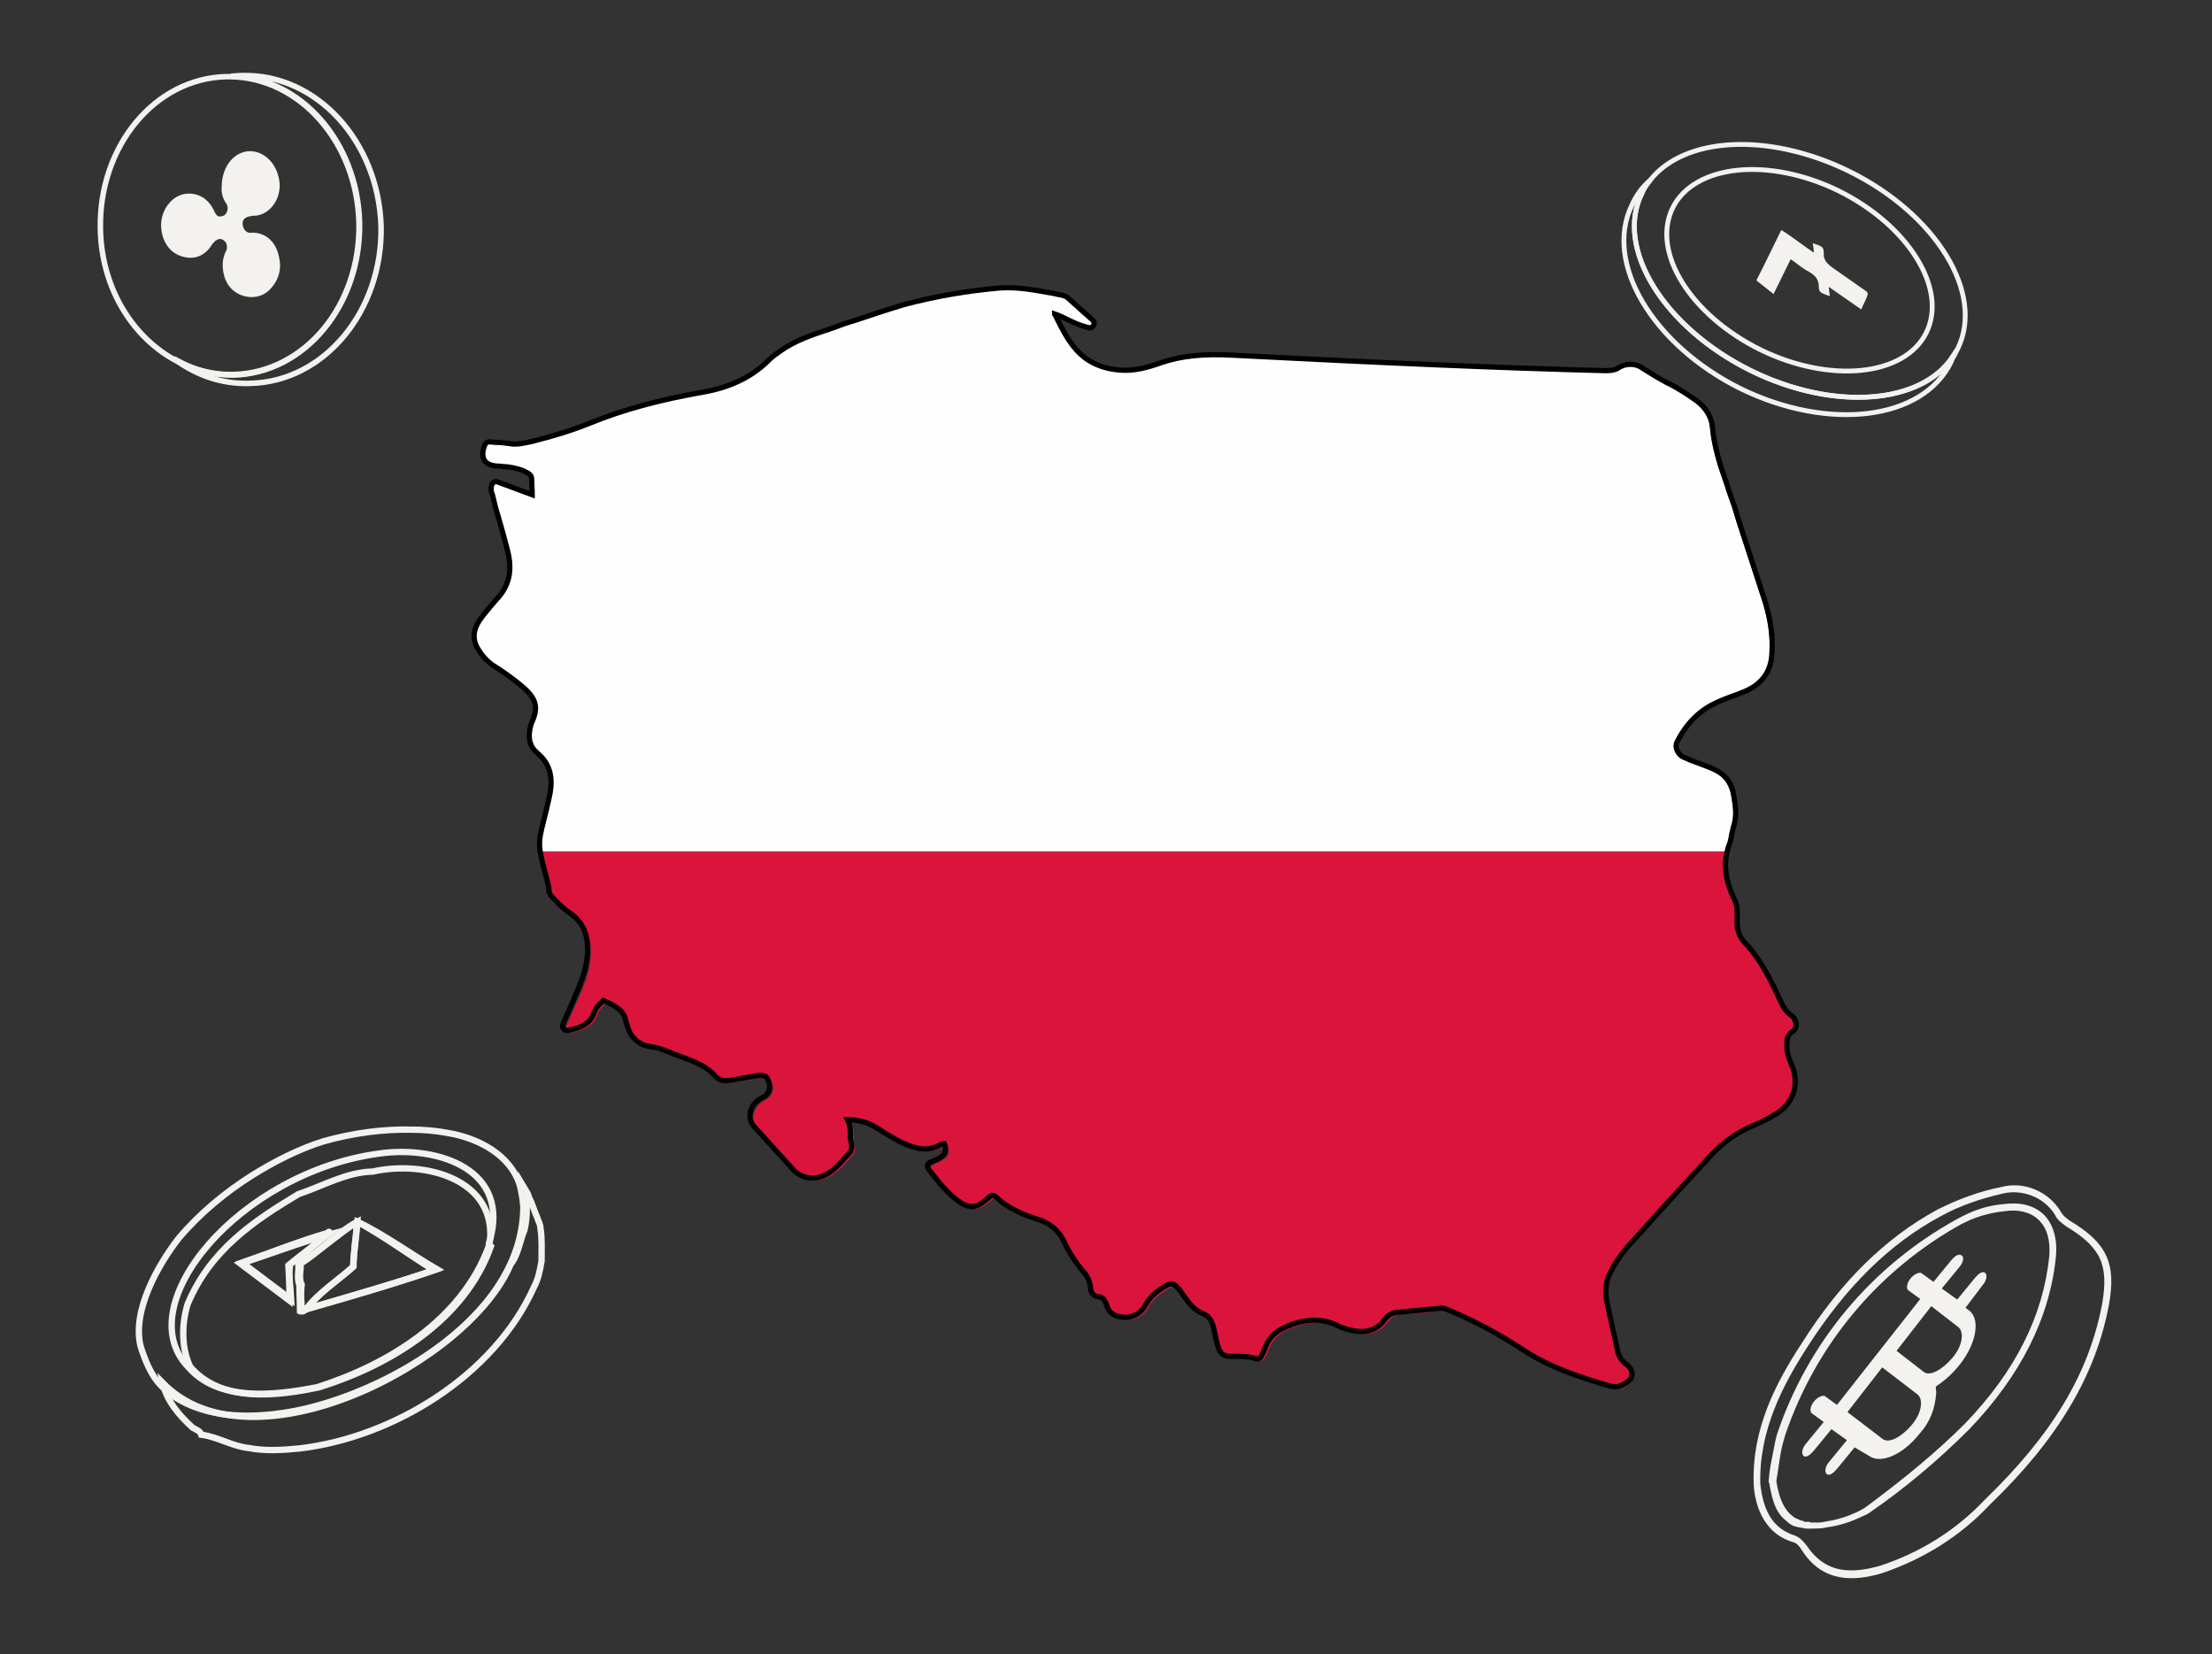
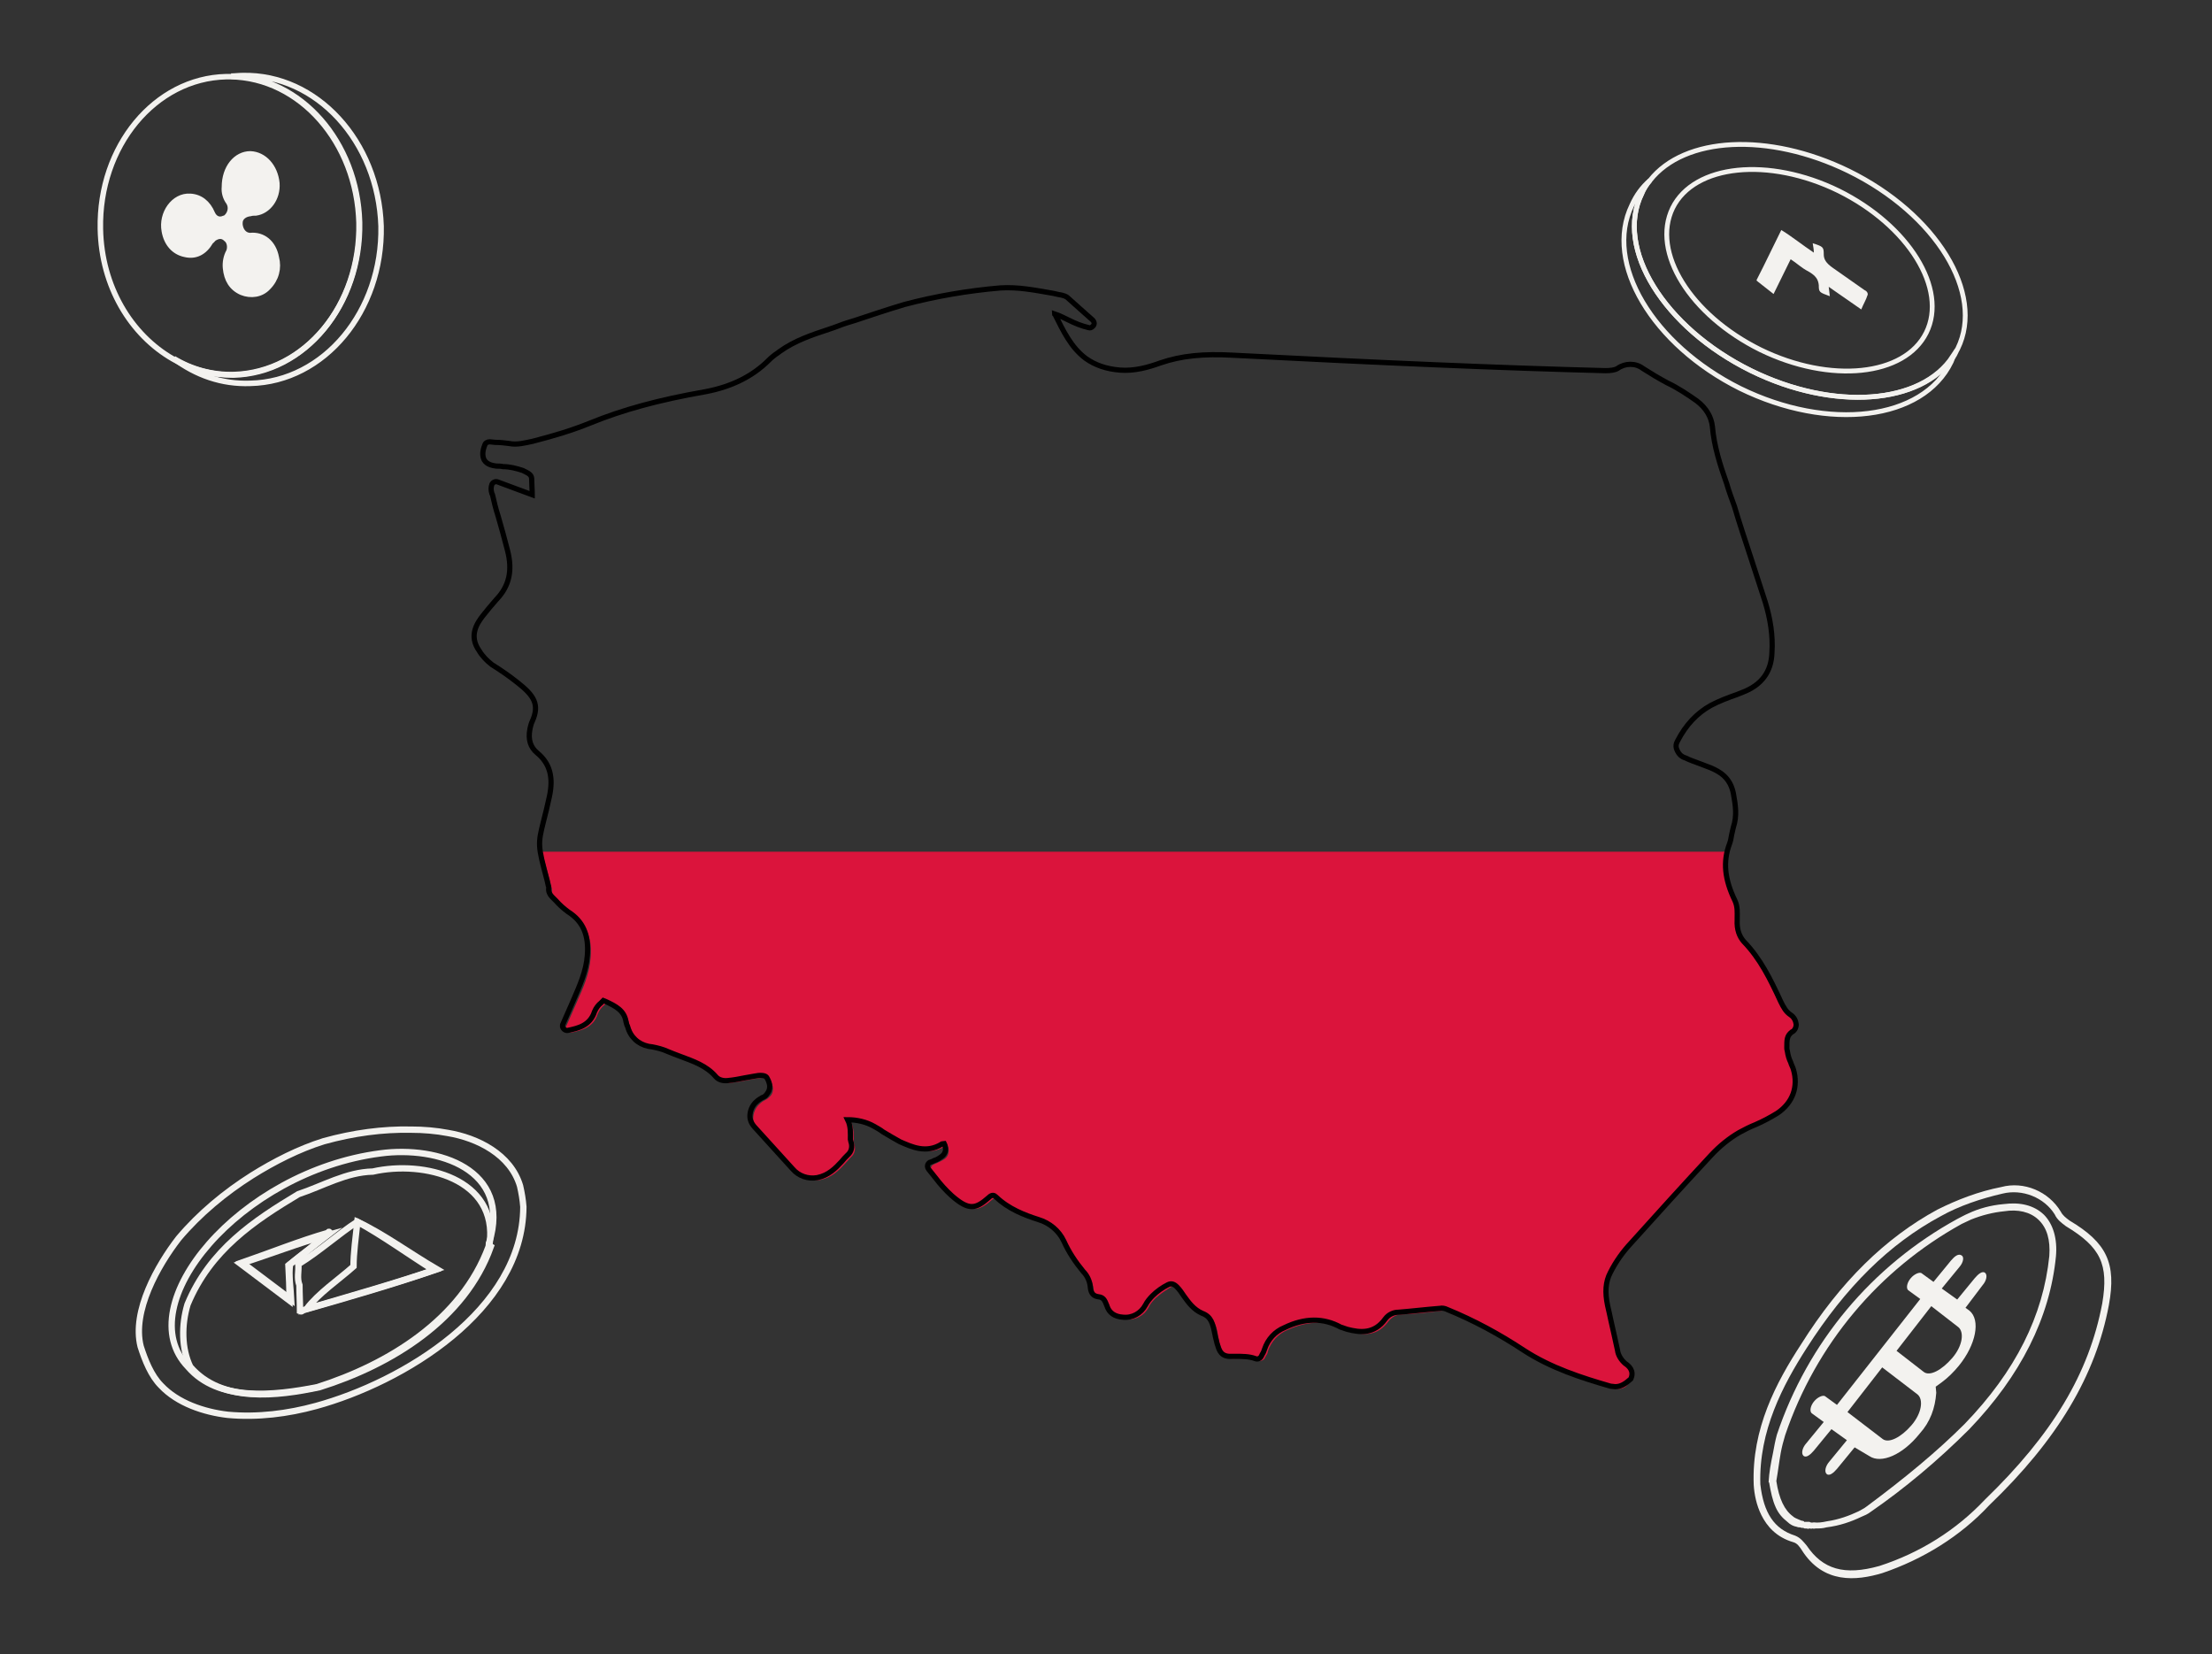
<svg xmlns="http://www.w3.org/2000/svg" version="1.1" id="Layer_1" x="0px" y="0px" viewBox="0 0 401.1 299.9" style="enable-background:new 0 0 401.1 299.9;" xml:space="preserve">
  <rect x="0" y="0" width="401.1" height="299.9" fill="#333333" stroke="none" />
  <style type="text/css">
	.st0{fill:#F3F2EF;}
	.st1{fill:none;stroke:#F3F2EF;stroke-width:0.873;stroke-miterlimit:10;}
	.st2{fill:none;stroke:#F3F2EF;stroke-miterlimit:10;}
	.st3{fill:none;stroke:#F3F2EF;stroke-width:1.151;stroke-miterlimit:10;}
	.st4{fill:none;}
	.st5{fill:#FEFEFE;}
	.st6{fill:#DB143C;}
	.st7{fill:none;stroke:#000000;stroke-width:0.943;stroke-miterlimit:10;}
</style>
  <g>
    <path class="st0" d="M339.2,274.1c6.1-4.2,12.2-9.3,17.9-15c9.3-9.7,14.6-20.2,15.7-31.3c0.3-3.2-0.5-5.9-2.2-7.6   c-1.8-1.7-4.3-2.3-7.3-1.9c-2.3,0.2-4.5,0.8-6.4,1.7c-0.7,0.3-1.4,0.7-2,1c-15.5,8.5-27.1,22.4-32.7,39.1c-0.3,1.1-0.5,2.2-0.7,3.3   c-0.4,1.9-0.7,3.5-0.8,5.3l0,0l0,0l0,0l0.1,0.1l0,0c0.3,1.7,0.6,3.2,1.2,4.5c0.5,1.1,1.2,1.9,2.1,2.6c0.5,0.5,1.1,0.8,1.7,0.9l0,0   c0.2,0.1,0.3,0.1,0.6,0.1c0.2,0.1,0.3,0.1,0.6,0.1l0.2,0.1c0.3,0,0.6,0,0.7,0.1c0,0,0,0,0.1-0.1c0.3,0,0.4,0.1,0.7,0   c0.2,0.1,0.3,0,0.6,0l0,0c0.6,0,1.2,0,1.9-0.2c2.4-0.3,4.4-1,6.3-1.9C338,274.8,338.7,274.5,339.2,274.1z M328.1,275.9   C328.1,275.9,328,276,328.1,275.9c-0.4,0-0.6,0-0.8,0c0,0-0.1,0.1-0.2-0.1c-0.2-0.1-0.3-0.1-0.4-0.1c-0.2-0.1-0.3-0.1-0.5-0.2l0,0   c-0.4-0.2-0.8-0.3-1.1-0.6c-1.5-1.1-2.5-3.1-3-6.4c0.3-1.7,0.5-3.4,0.8-5.1c0.2-1.1,0.5-2.2,0.8-3.2c5.6-16.5,17-30,32-38.3   c0.6-0.3,1.1-0.5,1.7-0.8c2-0.8,4-1.3,6-1.5c2.5-0.4,4.7,0.1,6.2,1.5c1.6,1.5,2.2,3.7,2,6.6c-1.1,10.8-6.1,20.9-15.4,30.5   c-4.9,4.9-10.7,9.7-17.7,14.9c-0.5,0.4-1,0.6-1.5,0.9c-1.7,0.8-3.6,1.5-5.7,1.8c-0.9,0.2-1.7,0.3-2.4,0.2   C328.4,276.1,328.3,276,328.1,275.9z" />
    <path class="st0" d="M360.7,272.9c12.4-11.9,19.3-23.5,21.7-36.3c1.4-7.6-0.4-11.3-7.1-15.3c-0.7-0.5-1.3-1-1.6-1.6   c-2.2-3.7-6.7-5.6-10.8-4.5c-4.1,0.8-8,2.3-11.6,4.1c-9.4,5.1-17.6,13.1-24.7,24.4c-4.5,6.9-9,15.3-8.6,25.5l0,0   c0.1,1.7,0.5,3.7,1.4,5.5c1,2,2.7,4,5.8,4.9c0.7,0.2,1.1,0.8,1.5,1.4c3.9,6.2,9.9,5.6,14.6,4.2   C348.7,282.7,355.5,278.5,360.7,272.9z M340.8,283.9c-6.4,1.8-10.3,0.6-13.2-3.7c-0.6-0.7-1.1-1.4-2.1-1.8   c-3.8-1.2-5.7-4.1-6.3-9.3c-0.3-9.7,4.1-18,8.4-24.7c7.1-11.1,15-18.9,24.3-23.9c3.4-1.9,7.3-3.2,11.2-4.1c3.6-0.9,7.6,0.7,9.5,3.8   c0.4,0.9,1.2,1.5,2,2.1c6.3,3.8,7.8,6.9,6.6,14c-2.4,12.7-9,23.7-21.3,35.6C354.7,277.4,348.2,281.5,340.8,283.9z" />
    <path class="st0" d="M351.1,252.5l-0.1-1.1l1.1-0.8c1.1-0.8,2.2-1.9,3.1-3c3.1-3.8,4-8.3,1.9-10l-0.7-0.5l3.1-4.1   c0.7-0.8,0.9-1.8,0.5-2.2c-0.5-0.5-1.3,0.2-1.9,0.9l-3.2,3.9l-2.8-2l3.2-3.9c0.7-0.8,0.9-1.8,0.4-2.1c-0.6-0.4-1.3,0.2-1.9,0.9   l-3.2,3.9l-2.2-1.6c-0.4-0.2-1.3,0.2-1.9,0.9c-0.7,0.8-0.9,1.8-0.5,2.2l2.2,1.6l-15.1,19.2l-2.2-1.6c-0.4-0.2-1.3,0.2-1.9,0.9   c-0.7,0.8-0.9,1.8-0.5,2.2l2.2,1.6l-3.2,3.9c-0.7,0.8-0.9,1.8-0.5,2.2c0.5,0.5,1.3-0.2,1.9-0.9l3.2-3.9l2.8,2l-3.2,3.9   c-0.7,0.8-0.9,1.8-0.5,2.2c0.5,0.5,1.3-0.2,1.9-0.9l3.2-3.9l2.7,1.6c2.1,1.4,6-0.2,9.1-4.1C350,257.8,350.9,255.3,351.1,252.5z    M350.2,236.8l4.9,3.8c1.1,0.9,0.8,3.4-1.1,5.6s-4.1,3.4-5.2,2.5l-4.9-3.8L350.2,236.8z M341.4,260.9L335,256l6.3-8.1l6.4,4.9   c1.1,0.9,0.8,3.4-1.1,5.6C344.7,260.6,342.5,261.7,341.4,260.9z" />
  </g>
  <g>
    <path class="st1" d="M317.5,67.2c-15.8-7.8-24.7-22.2-19.8-32.1c0.3-0.9,0.9-1.7,1.5-2.4c-1.4,1.2-2.5,2.7-3.3,4.5   c-5.1,10.5,3.8,25.3,19.6,33.2c16.1,7.9,33.2,5.8,38.3-4.8c0.1-0.3,0.3-0.6,0.3-1C348.4,73.3,332.6,74.6,317.5,67.2z" />
    <path class="st1" d="M335.2,31c-14.6-7.1-29.8-6.2-36,1.7c-0.6,0.7-1.1,1.5-1.5,2.4c-4.9,9.9,4,24.3,19.8,32.1   c15,7.4,30.9,6.1,36.7-2.5c0.3-0.4,0.5-1,0.8-1.5C359.9,53.2,351.1,38.8,335.2,31z M349.3,60.3c-3.9,7.9-17.4,9.3-30.1,3.1   c-12.7-6.3-19.8-17.7-15.9-25.7c3.9-7.9,17.4-9.3,30.1-3.1C346.1,40.9,353.2,52.4,349.3,60.3z" />
    <g>
      <path class="st0" d="M331.6,52l5.9,4.1c0.4-1,0.9-1.8,1.1-2.5c0.2-0.3,0-0.8-0.5-1c-1.9-1.3-3.8-2.7-5.7-4    c-1.3-0.9-1.7-1.6-1.7-2.5c0-1.3-0.1-1.4-2-2c0.1,0.7,0.2,1.1,0.2,1.7c-2.1-1.4-3.8-2.8-5.9-4.1c-1.5,3-2.9,6-4.4,8.9    c-0.2,0.3,0,0.3,0.2,0.5c0.9,0.7,1.8,1.4,2.8,2.2l3.1-6.3c1.1,0.7,2,1.6,3.2,2.2c1.4,0.8,1.8,1.5,1.9,2.5c0,1.3,0.1,1.3,2,2    L331.6,52z" />
    </g>
  </g>
  <g>
    <path class="st2" d="M44,13.7c-0.7,0-1.4,0.1-2.1,0.1C54.5,14,64.8,25.7,65.2,40.3c0.3,14.9-9.8,27.2-22.8,27.6   C38.5,68,34.8,67,31.5,65c4,3,8.7,4.7,13.9,4.5c13.4-0.3,24-13.1,23.7-28.5C68.6,25.6,57.4,13.4,44,13.7z" />
    <path class="st2" d="M41.8,13.9c-0.2,0-0.5,0-0.8,0c-12.9,0.3-23.1,12.6-22.8,27.6c0.2,10.4,5.5,19.2,13.2,23.6   c3.3,1.9,7,2.9,10.9,2.9c12.9-0.3,23.1-12.6,22.8-27.6C64.7,25.8,54.4,14.1,41.8,13.9z M50.2,33.2c0.2,2.8-1.6,5.1-3.8,5.4   c-0.3,0-0.7,0-1,0.1c-1,0.1-1.9,0.7-1.9,1.7c0,0.1,0,0.2,0,0.3c0.1,1,0.7,1.9,1.7,2c0.1,0,0.1,0.1,0.2,0c2.3-0.2,4.2,1.3,4.7,4   c0.5,1.9,0,3.9-1.5,5.4c-1.2,1.3-3.1,1.6-4.8,0.9c-1.8-0.8-2.7-2.3-2.9-4.4c-0.1-1,0.1-2.1,0.6-3c0.3-0.7,0.2-1.8-0.5-2.3   c-0.6-0.6-1.3-0.6-2-0.2c-0.3,0.1-0.5,0.5-0.8,0.7c-1.1,1.9-2.7,2.8-4.7,2.3c-1.9-0.4-3.3-1.9-3.7-4.2c-0.6-3.2,1.7-6.5,4.7-6.3   c1.8,0.1,3.2,1.2,4,3.1c0.4,0.9,1.2,1.3,2.1,0.9c0.1,0,0.2-0.1,0.3-0.1c0.8-0.6,1.2-1.8,0.6-2.8c-0.6-0.8-0.9-1.8-0.8-2.8   c0-3.5,2.1-6,4.7-6C47.9,28,49.9,30.2,50.2,33.2z" />
    <path class="st0" d="M45.4,28.2c-2.6,0-4.7,2.5-4.7,6c0.1,1,0.3,2,0.8,2.8c0.5,0.9,0.2,2.2-0.6,2.8c-0.1,0-0.2,0.1-0.3,0.1   c-0.9,0.2-1.7-0.1-2.1-0.9c-0.8-2-2.2-3-4-3.1c-2.9-0.2-5.3,3.1-4.7,6.3c0.6,2.3,1.8,3.8,3.7,4.2c1.9,0.4,3.5-0.4,4.7-2.3   c0.2-0.3,0.5-0.6,0.8-0.7c0.6-0.5,1.5-0.4,2,0.2c0.6,0.7,0.8,1.6,0.5,2.3c-0.5,0.9-0.6,2-0.6,3c0.1,2.1,1.1,3.6,2.9,4.4   c1.5,0.8,3.5,0.4,4.8-0.9c1.4-1.4,2-3.5,1.5-5.4c-0.6-2.5-2.6-4.2-4.7-4c-0.1,0-0.1-0.1-0.2,0c-1-0.2-1.6-1.1-1.7-2   c0-0.1,0-0.2,0-0.3c0-1.1,1-1.7,1.9-1.7c0.3,0,0.6,0,1-0.1c2.3-0.5,4.1-2.8,3.8-5.4C49.9,30.2,47.9,28,45.4,28.2z" />
  </g>
  <g>
    <g>
      <path class="st3" d="M74.5,204.8c2.3,0,4.6,0.2,6.7,0.6c5.4,0.9,11.4,3.9,13.1,9.6c0.3,1.3,0.5,2.5,0.6,3.8    c-0.1,18.8-21.9,31.8-37.6,36.1c-5.1,1.4-10.6,2.1-16,1.6c-4.3-0.5-9.1-2.1-12.1-5.3c-1.8-1.8-2.9-4.6-3.7-7.1    c-1.6-6.4,3.1-14.7,6.9-19.6c3.8-4.5,8.4-8.3,13.3-11.4c4-2.5,8.5-4.8,13-6.2C64.1,205.4,69.4,204.7,74.5,204.8z M88.7,225.3    c4.1-13.3-9.3-17.6-19.7-16.2c-25.5,3.3-45.7,27.5-34.9,38.7c5.5,6.4,15.6,5.2,23.4,3.7c12.9-4.1,26.2-12.2,31.1-25.5L88.7,225.3z    " />
    </g>
    <g>
      <path class="st3" d="M89,226c-4.7,13.2-18,21.4-31.1,25.5c-7.6,1.6-17.7,2.9-23.4-3.7c-1.6-3.3-1.6-7.6-0.5-11.3    c4.1-9.9,12.1-15.2,20.1-20c4.5-1.5,8.7-4,13.5-4.1c9.3-2.1,22.7,1.3,21.2,13.1C88.6,225.2,88.5,225.7,89,226z M59.5,223.5    C60.1,223.7,59.6,223,59.5,223.5c-5.2,1.5-10.4,3.6-15.6,5.4l8.9,6.7c-0.1-2.1-0.5-4.4-0.2-6.4C54.8,227.3,57.1,225.8,59.5,223.5    L59.5,223.5z M64.8,221.5c-3.3,2.1-6.8,5.3-10.7,7.7c0.1,1.3-0.3,2.5,0.2,3.8c0,1.6,0.1,3.1,0.1,4.7c0.5,0.2,0.3-0.2,0.7-0.2    c7.7-2.2,16-4.6,23.6-7.2C74.2,227.5,69.4,224,64.8,221.5L64.8,221.5z" />
    </g>
    <g>
-       <path class="st3" d="M95.9,217c0.6,1.2,1,2.6,1.5,3.7c0.2,0.7,0.6,1.2,0.6,2c0.3,1.6,0.2,4,0.2,5.9c-0.3,1.8-0.6,3.3-1.4,4.8    c-7.2,16-25.5,27.2-42.5,29.2c-3.1,0.3-6.3,0.5-9.3-0.1c-2.9-0.3-5.5-2-8.5-2.4c-0.2-0.7-0.8-0.8-1.6-1.3    c-2.3-2.1-4.7-4.8-5.4-8.1c16.3,16.7,55.8-3.9,63.1-21.5c1.4-1.7,1.7-4.4,2.5-6.2c0.6-2.5,0.5-5.1,0-7.6    C95.4,215.9,95.8,216.5,95.9,217z" />
-     </g>
+       </g>
    <g>
      <path class="st0" d="M89,226c-0.2,0.1-0.3,0-0.5-0.2c-0.1-0.2,0-0.3,0.2-0.5l0,0L89,226z" />
    </g>
    <g>
      <path class="st3" d="M64.8,221.5c4.7,2.2,9.6,5.8,14.4,8.6c-7.6,2.6-15.8,4.9-23.6,7.2c2.1-2.8,5.8-5.3,8.5-7.7    C64.1,227.2,64.5,224.3,64.8,221.5z" />
    </g>
    <g>
-       <path class="st3" d="M64.8,221.5c-0.2,2.8-0.6,5.2-0.8,8.2c-2.5,2.3-6.4,4.7-8.5,7.7c-0.3,0-0.5,0.6-0.7,0.2    c-0.2-1.4-0.3-3.1-0.1-4.7c-0.6-1.2-0.1-2.5-0.2-3.8C57.9,227,61.2,223.4,64.8,221.5z" />
-     </g>
+       </g>
    <g>
      <path class="st3" d="M59.4,223.9l-7.1,5.5c0.1,1.7,0.2,4,0.2,6.4l-8.9-6.7C49.2,227.3,54.3,225.3,59.4,223.9z" />
    </g>
  </g>
  <path class="st4" d="M193.3,54.3c-0.3-0.2-0.7-0.4-1-0.4c-0.7-0.1-1.4-0.2-2-0.4c-3-0.6-5.9-1.2-9.1-0.9c-5.9,0.4-11.7,1.4-17.4,3  c-1,0.3-1.9,0.6-2.9,0.9h34.7C194.9,55.7,194.2,55,193.3,54.3z" />
-   <path class="st5" d="M151.8,59.4c-0.5,0.2-1.2,0.4-1.7,0.6c-3,0.9-6.2,2-8.9,4l-0.4,0.3c-0.6,0.4-1.1,0.8-1.6,1.3  c-2.9,3-6.7,4.8-11.4,5.7c-8.6,1.5-15.1,3.3-21,5.7c-3.1,1.3-6.4,2.2-10.4,3.3c-1.4,0.4-2.8,0.7-4.3,0.4c-0.8-0.1-1.6-0.2-2.5-0.2  l-1-0.1c-0.4,0-0.7,0.2-0.9,0.6c-0.4,0.9-0.5,1.9-0.1,2.7c0.4,0.8,1.4,1,2.2,1.1c0.4,0.1,0.7,0.1,1.2,0.1c1.2,0.1,2.5,0.4,3.6,0.7  c1,0.4,1.4,0.7,1.6,1.4c0.1,0.9,0.1,1.9,0.1,2.9V90l-6.1-2.4c-0.4-0.1-0.9,0-1.1,0.4c-0.2,0.6-0.2,1.2,0,1.7c0,0.1,0.1,0.1,0.1,0.2  c0.3,1.2,0.7,2.5,1,3.8c0.6,2.1,1.2,4.1,1.7,6.2c1,3.8,0.4,6.7-2,9c-0.9,0.9-1.7,2-2.5,3c-0.9,1.2-2.5,3.5-0.6,6.3  c0.6,1,1.4,1.9,2.3,2.5c1.6,1,3.2,2.2,4.7,3.3c2.9,2.3,4,3.9,2.6,7c-0.2,0.4-0.4,0.9-0.4,1.3c-0.4,2,0.1,3.4,1.3,4.4  c2.3,1.9,3,4.3,2.2,8c-0.4,1.8-0.7,3.1-1,4.2c-0.6,2.6-0.9,3.7-0.7,5.5h215c0.1-0.4,0.2-0.8,0.4-1.2c0.2-0.6,0.4-1.2,0.4-1.7  c0.1-0.4,0.1-0.9,0.3-1.3c0.7-2,0.4-3.9,0-6.2c-0.7-2.9-2.5-4-4.1-4.6c-0.7-0.3-1.4-0.5-2.1-0.8c-0.8-0.4-1.7-0.7-2.5-1  c-0.7-0.2-1.2-0.8-1.5-1.4c-0.2-0.6-0.1-1.2,0.1-1.7c1.5-3,3.5-5.1,6-6.4c1.5-0.8,3.2-1.4,4.8-2l1-0.4c3.4-1.2,5.1-3.6,5.3-7.2  c0.1-3.1-0.3-6.2-1.2-9.1c-0.9-2.7-1.7-5.3-2.6-8c-1-3.1-2.1-6.3-3-9.4c-0.4-1.4-0.9-2.7-1.4-4.1c-1.2-3.3-2.3-6.7-2.6-10.4  c-0.1-1.7-1.1-3.3-2.8-4.6c-1.7-1.2-3.5-2.4-5.4-3.3c-1.5-0.8-3-1.7-4.4-2.6c-1.4-1-3.3-1-4.6,0c-0.5,0.4-1.2,0.4-2.2,0.4  c-19.4-0.5-40.2-1.4-67.5-2.8c-5.4-0.3-9.5,0.1-13.2,1.4c-2.2,0.8-4.7,1.5-7.3,1.3c-2.5-0.2-4.5-0.9-6.2-2.1c-2.7-2-4.1-4.9-5.6-8  c-0.1,0-0.1-0.1-0.1-0.1c0.9,0.3,1.7,0.7,2.5,1.1c1.2,0.7,2.4,1.2,3.7,1.4c0.3,0.1,0.5,0,0.7-0.2c0.4-0.4,0.4-0.9,0-1.2  c-0.7-0.7-1.5-1.3-2.2-2l-2.4-2.6l-11-1.5l-9.9,1.5l-11.4,2.5c-2.1,0.6-4.1,1.3-6.2,2C153.8,58.7,152.8,59,151.8,59.4z" />
  <path class="st6" d="M99.8,160l0.2,0.9c0.1,0.2,0.1,0.4,0.1,0.5c-0.1,0.6,0.1,1.2,0.6,1.6c0.2,0.2,0.4,0.4,0.7,0.7  c0.7,0.7,1.4,1.4,2.2,2c2.7,1.7,3.8,4.2,3.5,7.9c-0.2,3-1.4,5.6-2.6,8.3l-1.8,4.1c-0.1,0.1-0.1,0.4-0.1,0.5c0.1,0.4,0.6,0.7,1,0.7  c1.9-0.4,4-0.9,4.8-3.4c0.3-0.7,0.7-1.2,1.2-1.6l0.4-0.4l0.5,0.2c1.7,0.9,3.3,1.6,3.6,3.6c0.1,0.2,0.1,0.4,0.2,0.7l0.1,0.2  c0.5,1.9,2,3.3,3.8,3.6l0.7,0.1c0.9,0.2,1.8,0.4,2.7,0.8c0.7,0.3,1.5,0.6,2.3,0.9c2.5,0.9,4.8,1.7,6.5,3.7c0.6,0.6,1.4,0.9,2.2,0.7  c1.1-0.1,2.1-0.3,3.1-0.5c0.5-0.1,1.1-0.2,1.7-0.3c0.9-0.1,2-0.2,2.2,0.2c1.1,1.8,0.3,2.8,0.1,3c-0.3,0.3-0.6,0.6-0.9,0.7  c-0.4,0.2-0.7,0.4-1,0.7c-0.7,0.6-1.1,1.4-1.2,2.3c-0.1,0.9,0.2,1.7,0.8,2.3c2.3,2.5,4.6,5.1,6.9,7.6c1.1,1.3,2.8,1.9,4.5,1.6  c2-0.4,3.3-1.7,4.4-2.9c0.4-0.4,0.7-0.8,1.1-1.2c0.7-0.6,0.9-1.5,0.6-2.4c0-0.1-0.1-0.3-0.1-0.4c0-1.1,0.1-2.4-0.5-3.6  c1.7-0.1,3.4,0.4,4.8,1.2c0.5,0.4,1.1,0.7,1.6,1c1,0.7,2,1.2,3.1,1.8c2.1,0.9,4.7,2.2,7.6,0.4c0.1-0.1,0.2-0.1,0.4-0.1  c0.1,0.1,0.2,0.4,0.2,0.6c0.1,0.7-0.1,1.4-0.7,1.8c-0.4,0.3-0.9,0.5-1.3,0.7c-0.2,0.1-0.4,0.2-0.7,0.3c-0.1,0.1-0.1,0.1-0.2,0.1  c-0.4,0.4-0.4,0.9-0.1,1.2c0.4,0.5,0.8,1,1.2,1.5c0.9,1.2,1.9,2.3,3,3.3c3,2.7,4.3,2.4,6.7,0.3c0.7-0.6,1-0.4,1.3-0.1  c2.3,2.2,5.2,3.3,7.7,4.1c2,0.6,3.6,2,4.6,3.9c0.9,2,2.1,3.8,3.5,5.5c0.7,0.7,1.2,1.7,1.3,2.8c0.1,1.4,0.9,1.7,1.5,1.8  c0.8,0.1,1.2,0.5,1.5,1.6c0.4,1.3,1.4,2,2.9,2.1c1.7,0.2,3.3-0.7,4.1-2.2c0.3-0.7,0.8-1.2,1.3-1.7c0.9-0.8,1.8-1.4,2.8-2  c0.6-0.3,1.1-0.1,1.6,0.4s0.9,1.1,1.3,1.7c0.8,1.2,1.7,2.5,3.3,3.1c1.7,0.7,2,1.9,2.3,3.8c0.1,0.6,0.2,1.2,0.4,1.7l0.1,0.3  c0.3,1,0.7,2.1,2.5,2h0.7c1.3-0.1,2.5-0.1,3.6,0.4c0.4,0.1,0.9-0.1,1.1-0.4l0.2-0.4c0.2-0.3,0.4-0.6,0.4-0.9  c0.6-1.8,1.9-3.2,3.6-3.9c3.7-1.7,7.1-1.7,10.2-0.1c0.4,0.1,0.8,0.3,1.2,0.4c2.3,0.7,4.9,0.9,6.9-1.9c0.6-0.7,1.4-1.2,2.4-1.2  c2.5-0.1,5.1-0.4,7.5-0.7c0.4-0.1,0.9,0,1.3,0.2c4.8,2,9.5,4.5,13.9,7.4c4.9,3.2,10.5,5,15.7,6.5c0.3,0.1,0.7,0.1,0.9,0.1  c0.9,0,1.7-0.5,2.2-1.6c0.7-1.4-0.4-2.3-1-2.8c-0.7-0.6-1.2-1.4-1.4-2.4c-0.4-1.8-0.7-3.5-1.2-5.4c-0.2-0.9-0.4-1.8-0.6-2.7  c-0.5-2.4-0.4-4.3,0.5-6c1-2,2.3-3.8,3.8-5.4c4.6-5.1,9.3-10.3,14.5-15.9c1.5-1.6,3.3-3,5.1-4.1c0.9-0.5,1.9-0.9,2.9-1.4  c1.4-0.6,2.7-1.3,4-2.1c2.8-1.9,3.8-4.8,2.9-7.9c-0.1-0.4-0.4-0.9-0.5-1.3c-0.3-0.7-0.5-1.3-0.6-2c-0.1-0.2-0.1-0.4-0.1-0.7  c-0.1-1.4-0.1-2.2,0.9-2.8c0.5-0.3,0.8-0.9,0.8-1.4c-0.1-0.7-0.4-1.4-1-1.7c-0.9-0.6-1.3-1.4-1.8-2.4c-2-4.1-3.8-7.8-6.7-10.9  c-0.9-0.9-1.3-2.2-1.2-3.9v-0.4c0-0.9,0.1-2-0.4-3.1c-1.6-3.4-2.1-6.3-1.4-9.1h-215C98.7,155.8,99.1,157.4,99.8,160z" />
  <path class="st7" d="M292.9,251.4c-0.3,0-0.7-0.1-0.9-0.1c-5.2-1.5-10.8-3.3-15.7-6.5c-4.4-2.9-9-5.4-13.9-7.4  c-0.4-0.2-0.9-0.3-1.3-0.2c-2.5,0.2-5,0.5-7.5,0.7c-0.9,0-1.8,0.4-2.4,1.2c-2,2.8-4.6,2.5-6.9,1.9c-0.4-0.1-0.8-0.3-1.2-0.4  c-3.1-1.7-6.5-1.7-10.2,0.1c-1.7,0.7-3,2.1-3.6,3.9c-0.1,0.3-0.2,0.6-0.4,0.9l-0.2,0.4c-0.2,0.4-0.7,0.6-1.1,0.4  c-1.1-0.4-2.3-0.4-3.6-0.4h-0.7c-1.8,0.1-2.2-1-2.5-2l-0.1-0.3c-0.1-0.5-0.3-1.1-0.4-1.7c-0.4-2-0.7-3.2-2.3-3.8  c-1.6-0.7-2.5-2-3.3-3.1c-0.4-0.6-0.8-1.2-1.3-1.7s-1-0.7-1.6-0.4c-1,0.5-2,1.2-2.8,2c-0.5,0.5-1,1.1-1.3,1.7  c-0.8,1.5-2.4,2.4-4.1,2.2c-1.5-0.1-2.5-0.8-2.9-2.1c-0.4-1.1-0.7-1.5-1.5-1.6c-0.7-0.1-1.4-0.4-1.5-1.8c-0.1-1.1-0.6-2.1-1.3-2.8  c-1.4-1.7-2.6-3.5-3.5-5.5c-0.9-1.9-2.6-3.3-4.6-3.9c-2.5-0.8-5.4-1.9-7.7-4.1c-0.3-0.3-0.7-0.5-1.3,0.1c-2.4,2.1-3.6,2.4-6.7-0.3  c-1.1-1-2.1-2.1-3-3.3c-0.4-0.5-0.8-1-1.2-1.5c-0.3-0.4-0.3-0.9,0.1-1.2c0.1-0.1,0.1-0.1,0.2-0.1c0.2-0.1,0.4-0.1,0.7-0.3  c0.4-0.1,0.9-0.4,1.3-0.7c0.6-0.4,0.9-1.1,0.7-1.8c0-0.2-0.1-0.4-0.2-0.6c-0.1,0-0.3,0.1-0.4,0.1c-2.9,1.8-5.5,0.5-7.6-0.4  c-1.1-0.6-2.1-1.2-3.1-1.8c-0.5-0.4-1.1-0.7-1.6-1c-1.4-0.8-3.1-1.2-4.8-1.2c0.6,1.2,0.5,2.5,0.5,3.6c0,0.1,0.1,0.3,0.1,0.4  c0.3,0.9,0.1,1.8-0.6,2.4c-0.4,0.4-0.7,0.7-1.1,1.2c-1.1,1.2-2.4,2.5-4.4,2.9c-1.7,0.3-3.4-0.3-4.5-1.6c-2.3-2.5-4.6-5.1-6.9-7.6  c-0.6-0.7-0.9-1.4-0.8-2.3c0.1-0.9,0.5-1.7,1.2-2.3c0.3-0.3,0.7-0.5,1-0.7c0.4-0.1,0.7-0.4,0.9-0.7s1-1.2-0.1-3  c-0.3-0.4-1.3-0.4-2.2-0.2c-0.6,0.1-1.2,0.2-1.7,0.3c-1,0.2-2,0.4-3.1,0.5c-0.8,0.1-1.7-0.1-2.2-0.7c-1.7-2-4.1-2.8-6.5-3.7  c-0.8-0.3-1.6-0.6-2.3-0.9c-0.9-0.4-1.7-0.6-2.7-0.8l-0.7-0.1c-1.9-0.4-3.3-1.7-3.8-3.6l-0.1-0.2c-0.1-0.2-0.1-0.4-0.2-0.7  c-0.3-2-1.9-2.8-3.6-3.6l-0.5-0.2l0,0l-0.4,0.4c-0.5,0.4-0.9,0.9-1.2,1.6c-0.8,2.5-2.9,3-4.8,3.4c-0.4,0.1-0.9-0.2-1-0.7  c0-0.1,0-0.4,0.1-0.5l1.8-4.1c1.2-2.8,2.4-5.4,2.6-8.3c0.3-3.7-0.8-6.2-3.5-7.9c-0.8-0.6-1.5-1.2-2.2-2c-0.2-0.2-0.4-0.4-0.7-0.7  c-0.4-0.4-0.7-1-0.6-1.6c0-0.1,0-0.3-0.1-0.5l-0.2-0.9c-1.7-6.4-1.7-6.5-0.6-10.9c0.3-1.1,0.6-2.4,1-4.2c0.8-3.6,0.1-6.1-2.2-8  c-1.2-1-1.7-2.4-1.3-4.4c0.1-0.4,0.2-0.9,0.4-1.3c1.4-3.1,0.3-4.7-2.6-7c-1.5-1.2-3.1-2.3-4.7-3.3c-0.9-0.7-1.7-1.5-2.3-2.5  c-2-2.8-0.3-5.1,0.6-6.3c0.8-1,1.6-2,2.5-3c2.3-2.4,3-5.2,2-9c-0.5-2-1.1-4.1-1.7-6.2c-0.4-1.2-0.7-2.5-1-3.8c0-0.1-0.1-0.1-0.1-0.2  c-0.2-0.6-0.2-1.2,0-1.7c0.2-0.4,0.7-0.6,1.1-0.4l6.2,2.3v-0.1c0-1-0.1-2-0.1-2.9c-0.1-0.7-0.6-0.9-1.6-1.4  c-1.2-0.4-2.4-0.7-3.6-0.7c-0.4-0.1-0.8-0.1-1.2-0.1c-0.8-0.1-1.7-0.3-2.2-1.1c-0.4-0.8-0.3-1.7,0.1-2.7c0.1-0.4,0.5-0.6,0.9-0.6  l1,0.1c0.9,0,1.7,0.1,2.5,0.2c1.4,0.3,2.9-0.1,4.3-0.4c3.9-1,7.2-2,10.4-3.3c5.9-2.4,12.4-4.2,21-5.7c4.7-0.9,8.5-2.8,11.4-5.7  c0.5-0.5,1-0.9,1.6-1.3l0.4-0.3c2.8-2,5.9-3,8.9-4c0.6-0.2,1.2-0.4,1.7-0.6c1-0.4,2-0.7,3-1c3-1,6-2,9-2.9c5.7-1.5,11.5-2.5,17.4-3  c3.2-0.2,6.2,0.4,9.1,0.9c0.7,0.1,1.3,0.3,2,0.4c0.4,0.1,0.7,0.2,1,0.4c1.7,1.5,3.1,2.8,4.6,4.1c0.4,0.4,0.4,0.9,0,1.2  c-0.2,0.2-0.4,0.3-0.7,0.2c-1.3-0.3-2.5-0.8-3.7-1.4c-0.8-0.4-1.6-0.8-2.5-1.1c0,0,0,0.1,0.1,0.1c1.5,3,2.9,6,5.6,8  c1.7,1.2,3.7,1.9,6.2,2.1c2.6,0.2,5.1-0.5,7.3-1.3c3.8-1.3,7.8-1.7,13.2-1.4c27.3,1.4,48.1,2.3,67.5,2.8c0.9,0,1.7-0.1,2.2-0.4  c1.4-1,3.3-1,4.6,0c1.4,0.9,2.9,1.8,4.4,2.6c1.9,0.9,3.7,2.1,5.4,3.3c1.7,1.3,2.6,2.9,2.8,4.6c0.3,3.6,1.4,7,2.6,10.4  c0.4,1.4,0.9,2.7,1.4,4.1c0.9,3.1,2,6.3,3,9.4c0.9,2.7,1.7,5.3,2.6,8c0.9,3,1.4,6,1.2,9.1c-0.1,3.5-1.9,5.9-5.3,7.2l-1,0.4  c-1.7,0.6-3.3,1.2-4.8,2c-2.5,1.4-4.5,3.5-6,6.4c-0.3,0.5-0.4,1.1-0.1,1.7c0.3,0.7,0.8,1.2,1.5,1.4c0.8,0.4,1.7,0.7,2.5,1  c0.7,0.3,1.4,0.5,2.1,0.8c1.6,0.7,3.5,1.7,4.1,4.6c0.4,2.2,0.7,4.1,0,6.2c-0.1,0.4-0.2,0.9-0.3,1.3c-0.1,0.6-0.2,1.2-0.4,1.7  c-1.2,3.2-0.9,6.4,1,10.3c0.5,1.1,0.4,2.2,0.4,3.1v0.4c-0.1,1.7,0.4,3,1.2,3.9c3,3.1,4.8,6.8,6.7,10.9c0.5,1,0.9,1.8,1.8,2.4  c0.6,0.4,0.9,1,1,1.7c0,0.6-0.3,1.2-0.8,1.4c-0.9,0.7-0.9,1.4-0.9,2.8c0,0.2,0,0.4,0.1,0.7c0.1,0.7,0.3,1.4,0.6,2  c0.1,0.4,0.4,0.9,0.5,1.3c0.9,3.1-0.1,6-2.9,7.9c-1.3,0.8-2.6,1.5-4,2.1c-1,0.4-2,0.9-2.9,1.4c-1.9,1.1-3.6,2.5-5.1,4.1  c-5.2,5.6-10,10.9-14.5,15.9c-1.5,1.6-2.8,3.4-3.8,5.4c-0.9,1.7-1,3.6-0.5,6c0.2,0.9,0.4,1.7,0.6,2.7c0.4,1.8,0.8,3.5,1.2,5.4  c0.1,0.9,0.7,1.8,1.4,2.4c0.6,0.4,1.7,1.3,1,2.8C294.7,250.9,293.9,251.4,292.9,251.4z" />
</svg>